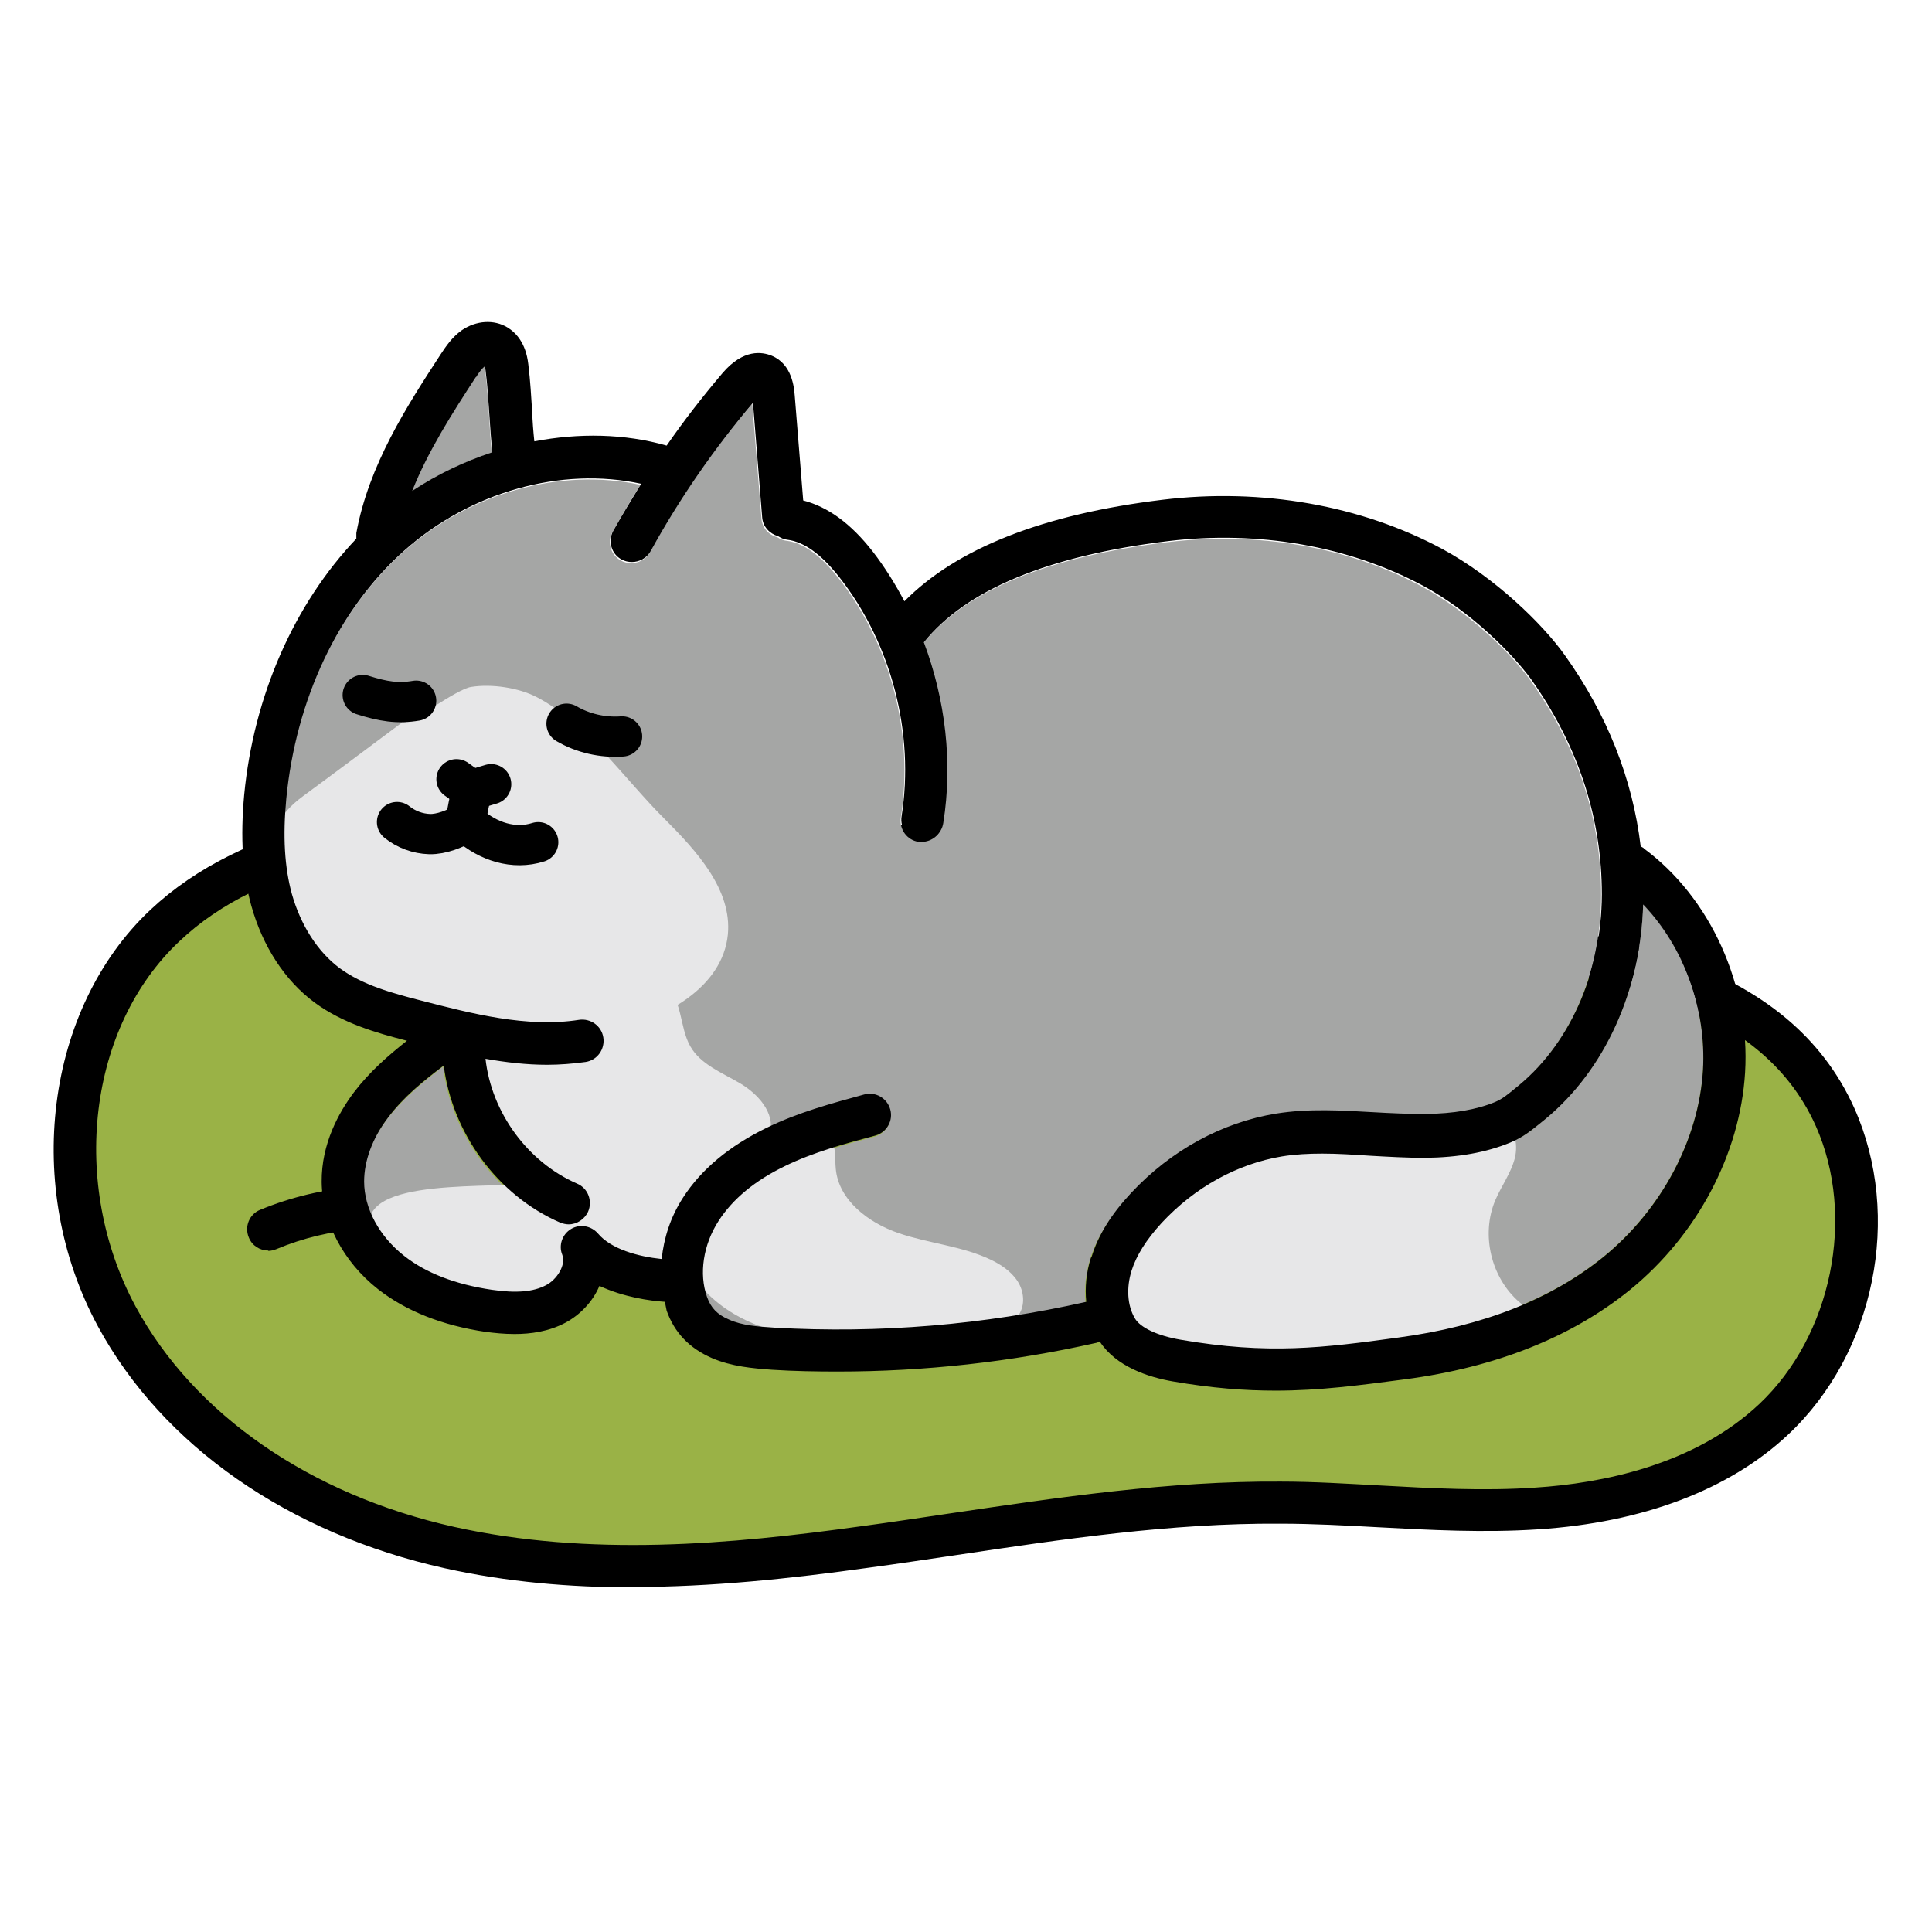
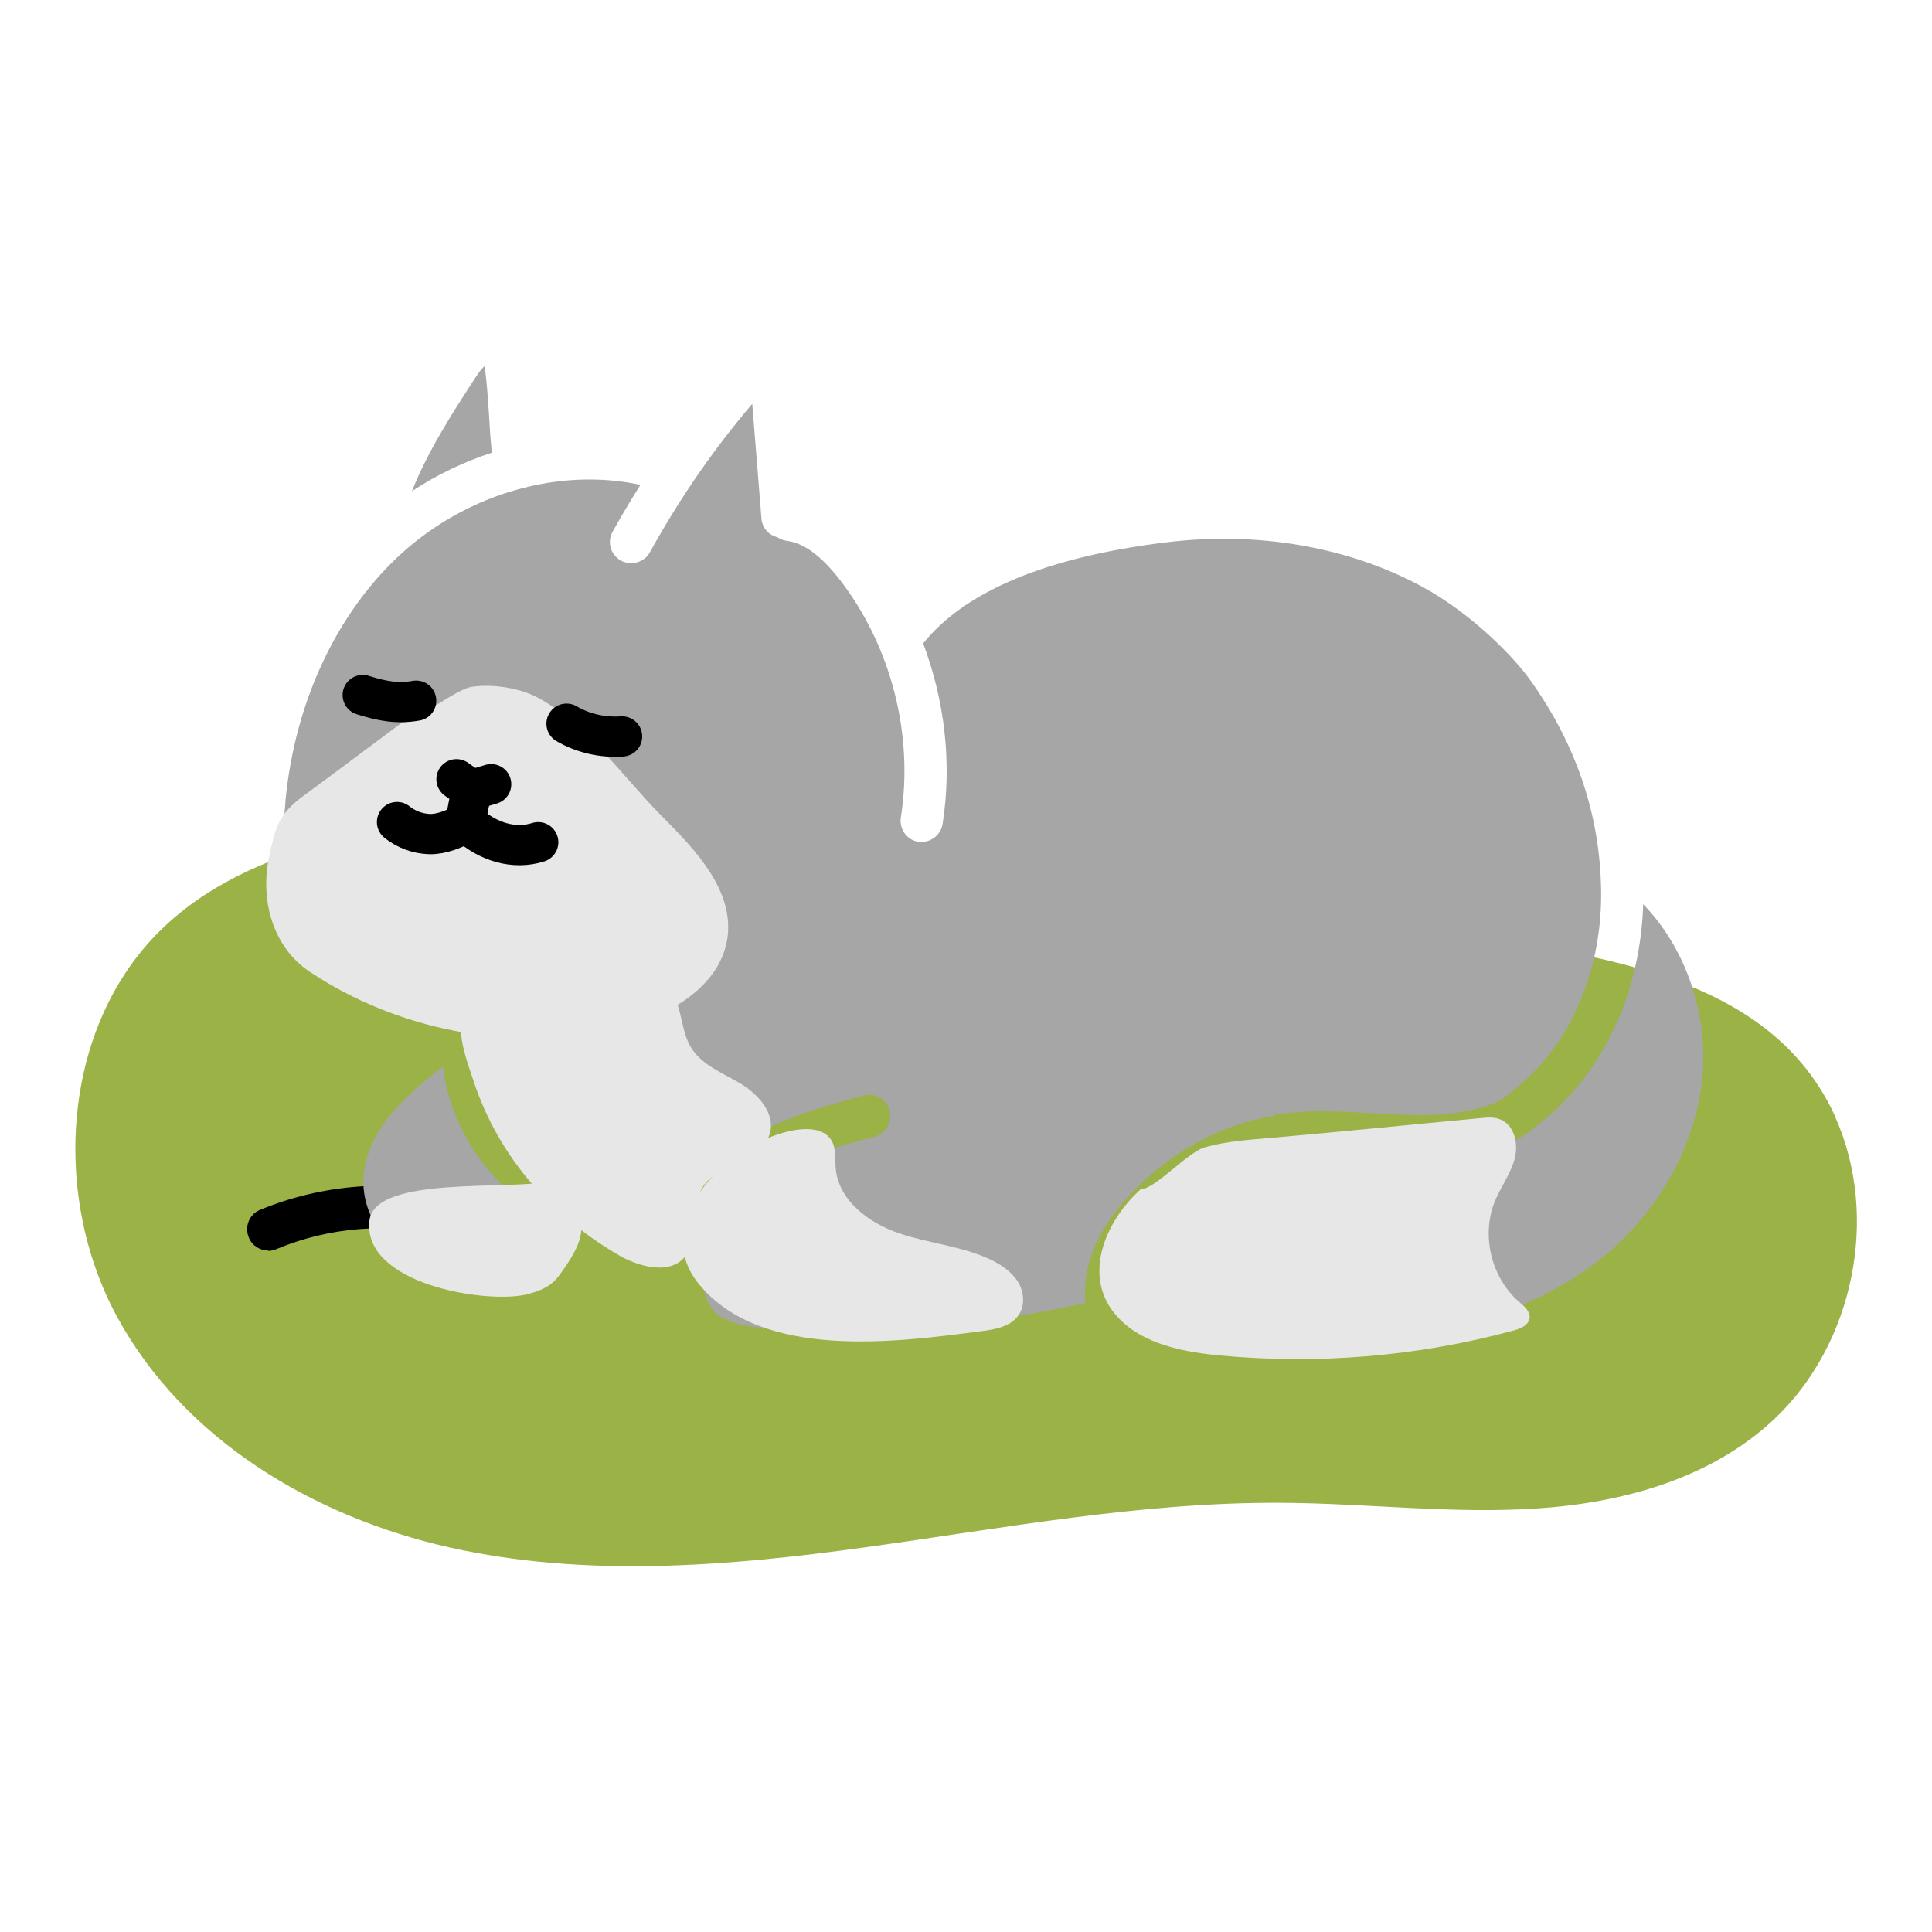
<svg xmlns="http://www.w3.org/2000/svg" width="72" height="72" viewBox="0 0 72 72" fill="none">
  <path d="M68.396 41.633C70.057 45.338 69.082 50.098 66.115 52.893C63.755 55.108 60.471 56.005 57.281 56.216C54.09 56.427 50.912 56.018 47.721 56.005C42.526 55.978 37.383 56.954 32.228 57.666C27.072 58.378 21.798 58.8 16.748 57.666C11.698 56.532 6.846 53.658 4.354 49.056C1.875 44.481 2.31 38.086 6.16 34.499C7.966 32.811 10.327 31.849 12.713 31.269C17.75 30.056 22.998 30.412 28.127 30.939C35.999 31.743 43.818 32.891 51.584 34.38C57.294 35.475 65.627 35.449 68.409 41.646L68.396 41.633Z" fill="#9AB246" />
-   <path d="M23.578 59.156C21.244 59.156 18.897 58.959 16.576 58.444C10.761 57.152 6.054 53.869 3.654 49.438C0.846 44.257 1.69 37.585 5.606 33.906C7.307 32.31 9.561 31.203 12.515 30.478C17.736 29.212 23.116 29.62 28.193 30.135C36.051 30.939 43.963 32.099 51.716 33.576C52.705 33.761 53.786 33.919 54.894 34.09C60.128 34.855 66.642 35.805 69.108 41.303C70.901 45.325 69.872 50.427 66.642 53.46C64.453 55.517 61.223 56.743 57.32 56.994C55.315 57.126 53.298 57.02 51.347 56.915C50.133 56.849 48.92 56.783 47.694 56.783C43.646 56.757 39.572 57.363 35.616 57.956C34.522 58.115 33.414 58.286 32.32 58.431C29.485 58.827 26.531 59.143 23.551 59.143L23.578 59.156ZM20.308 31.229C17.816 31.229 15.323 31.44 12.897 32.02C10.221 32.666 8.19 33.655 6.7 35.066C3.285 38.257 2.586 44.111 5.052 48.687C7.228 52.709 11.553 55.702 16.919 56.901C21.956 58.022 27.204 57.561 32.122 56.875C33.216 56.73 34.311 56.559 35.405 56.4C39.427 55.807 43.554 55.187 47.721 55.214C48.96 55.214 50.199 55.293 51.439 55.359C53.338 55.464 55.302 55.57 57.214 55.438C59.68 55.28 63.135 54.607 65.561 52.326C68.264 49.781 69.174 45.338 67.67 41.962C65.561 37.255 59.772 36.411 54.669 35.673C53.535 35.501 52.428 35.343 51.413 35.158C43.699 33.682 35.84 32.521 28.021 31.73C25.49 31.466 22.892 31.242 20.281 31.242L20.308 31.229Z" fill="black" />
-   <path d="M9.997 46.603C9.681 46.603 9.391 46.419 9.272 46.116C9.101 45.707 9.298 45.245 9.694 45.087C11.988 44.138 14.573 43.927 16.999 44.52C17.421 44.626 17.684 45.048 17.579 45.483C17.473 45.905 17.052 46.168 16.616 46.063C14.52 45.549 12.278 45.72 10.3 46.551C10.195 46.59 10.103 46.617 9.997 46.617V46.603Z" fill="black" />
+   <path d="M9.997 46.603C9.681 46.603 9.391 46.419 9.272 46.116C9.101 45.707 9.298 45.245 9.694 45.087C11.988 44.138 14.573 43.927 16.999 44.52C17.421 44.626 17.684 45.048 17.579 45.483C17.473 45.905 17.052 46.168 16.616 46.063C14.52 45.549 12.278 45.72 10.3 46.551C10.195 46.59 10.103 46.617 9.997 46.617Z" fill="black" />
  <path d="M57.597 41.685L57.452 41.804C57.123 42.081 56.793 42.358 56.279 42.569C55.382 42.938 54.353 43.123 53.101 43.136C52.415 43.136 51.73 43.109 51.044 43.057C50.437 43.017 49.844 42.977 49.277 42.977C48.763 42.977 48.275 43.004 47.774 43.083C46.112 43.347 44.53 44.23 43.291 45.562C42.711 46.182 42.341 46.762 42.17 47.342C41.972 47.975 42.012 48.634 42.289 49.109C42.486 49.465 43.146 49.768 43.99 49.913C47.273 50.48 49.303 50.203 52.112 49.834C55.263 49.412 57.821 48.41 59.76 46.828C61.922 45.061 63.306 42.463 63.465 39.866C63.597 37.571 62.753 35.264 61.236 33.695C61.144 36.899 59.799 39.852 57.597 41.685Z" fill="#A5A6A5" />
  <path d="M47.523 41.54C48.749 41.343 49.962 41.422 51.149 41.488C51.795 41.527 52.441 41.567 53.1 41.554C54.142 41.54 54.986 41.395 55.698 41.105C55.975 40.987 56.172 40.828 56.449 40.591L56.594 40.472C58.585 38.824 59.733 36.068 59.667 33.102C59.614 30.319 58.717 27.709 57.029 25.349C56.423 24.491 54.841 22.856 52.981 21.854C50.252 20.378 46.877 19.797 43.501 20.206C39.044 20.747 35.985 22.012 34.403 23.977C35.207 26.113 35.484 28.46 35.128 30.702C35.062 31.097 34.733 31.374 34.35 31.374C34.311 31.374 34.271 31.374 34.232 31.374C33.797 31.308 33.506 30.9 33.572 30.465C34.06 27.366 33.203 24.043 31.265 21.564C30.579 20.694 29.946 20.233 29.313 20.153C29.181 20.14 29.076 20.087 28.971 20.021C28.654 19.942 28.404 19.679 28.377 19.323L28.034 15.05C26.584 16.752 25.305 18.611 24.224 20.575C24.079 20.839 23.815 20.984 23.525 20.984C23.393 20.984 23.261 20.958 23.142 20.892C22.76 20.681 22.615 20.206 22.826 19.824C23.156 19.23 23.498 18.65 23.868 18.07C20.888 17.424 17.499 18.36 15.02 20.575C12.594 22.751 10.999 26.113 10.643 29.805C10.511 31.203 10.577 32.363 10.854 33.365C11.17 34.539 11.803 35.515 12.634 36.121C13.491 36.754 14.611 37.044 15.693 37.334C17.526 37.809 19.609 38.363 21.547 38.046C21.982 37.98 22.378 38.27 22.457 38.706C22.523 39.141 22.233 39.536 21.798 39.615C21.31 39.694 20.835 39.721 20.36 39.721C19.582 39.721 18.818 39.629 18.066 39.497C18.29 41.501 19.635 43.347 21.481 44.151C21.877 44.322 22.061 44.784 21.89 45.193C21.758 45.496 21.468 45.667 21.165 45.667C21.059 45.667 20.954 45.641 20.848 45.602C18.514 44.586 16.814 42.266 16.51 39.747C15.772 40.314 15.007 40.947 14.427 41.699C13.847 42.463 13.53 43.307 13.543 44.072C13.543 45.074 14.11 46.116 15.033 46.841C15.851 47.487 16.959 47.922 18.303 48.107C19.213 48.239 19.846 48.186 20.321 47.935C20.73 47.724 21.072 47.184 20.927 46.801C20.782 46.445 20.927 46.037 21.257 45.839C21.587 45.641 22.009 45.707 22.259 46.01C22.747 46.577 23.749 46.867 24.633 46.96C24.712 46.182 24.975 45.391 25.424 44.679C26.109 43.611 27.164 42.727 28.549 42.068C29.735 41.501 30.975 41.158 32.175 40.828C32.597 40.71 33.032 40.96 33.15 41.382C33.269 41.804 33.019 42.239 32.597 42.358C31.463 42.661 30.289 42.978 29.234 43.492C28.113 44.032 27.283 44.718 26.755 45.536C26.175 46.432 26.017 47.514 26.32 48.37C26.465 48.779 26.703 49.03 27.138 49.214C27.639 49.425 28.232 49.478 28.839 49.518C32.742 49.742 36.645 49.412 40.455 48.555C40.403 48.028 40.455 47.474 40.627 46.92C40.877 46.116 41.365 45.338 42.103 44.533C43.58 42.951 45.492 41.896 47.496 41.58L47.523 41.54Z" fill="#A5A6A5" />
  <path d="M23.169 46.841C23.907 47.223 24.922 47.487 25.489 46.88C26.109 46.221 25.7 45.061 26.162 44.283C26.742 43.32 28.403 43.307 28.694 42.226C28.891 41.474 28.245 40.762 27.573 40.367C26.9 39.971 26.109 39.668 25.727 38.995C25.305 38.257 25.45 37.202 24.751 36.714C24.369 36.451 23.868 36.464 23.406 36.49C22.008 36.583 19.015 36.174 17.842 36.938C16.668 37.703 17.314 39.272 17.657 40.314C18.607 43.162 20.584 45.364 23.169 46.841Z" fill="#E7E7E8" />
  <path d="M20.571 43.993C20.545 44.612 21.481 44.995 21.639 45.601C21.797 46.208 21.164 47.105 20.782 47.605C20.492 47.975 20.03 48.146 19.569 48.252C18.04 48.581 13.517 47.843 13.767 45.496C13.952 43.769 19.147 44.388 20.558 44.006L20.571 43.993Z" fill="#E7E7E8" />
  <path d="M29.67 42.107C30.132 42.041 30.699 42.068 30.962 42.463C31.173 42.767 31.107 43.175 31.147 43.558C31.252 44.731 32.373 45.575 33.494 45.957C34.615 46.34 35.828 46.432 36.896 46.933C37.291 47.118 37.687 47.381 37.924 47.751C38.162 48.12 38.214 48.634 37.964 49.003C37.674 49.438 37.094 49.544 36.566 49.61C33.428 50.019 28.418 50.704 26.07 47.883C24.066 45.483 27.297 42.463 29.67 42.107Z" fill="#E7E7E8" />
  <path d="M42.538 44.296C41.233 45.456 40.416 47.368 41.418 48.792C42.275 50.005 43.897 50.361 45.373 50.506C49.065 50.862 52.823 50.559 56.41 49.583C56.66 49.517 56.95 49.399 57.003 49.135C57.043 48.885 56.805 48.674 56.608 48.515C55.566 47.606 55.184 46.01 55.724 44.731C55.948 44.204 56.304 43.729 56.449 43.175C56.594 42.621 56.436 41.909 55.895 41.712C55.658 41.619 55.395 41.646 55.144 41.672C52.586 41.909 50.028 42.173 47.457 42.397C46.587 42.476 45.769 42.516 44.912 42.753C44.253 42.938 43.053 44.309 42.538 44.309V44.296Z" fill="#E7E7E8" />
  <path d="M14.995 26.917C13.755 27.84 12.529 28.763 11.29 29.673C10.367 30.359 10.261 30.847 10.024 31.954C9.694 33.536 10.156 35.29 11.54 36.213C14.784 38.376 18.95 39.193 22.761 38.402C24.765 37.993 26.928 36.806 27.125 34.829C27.284 33.154 25.965 31.717 24.752 30.504C23.341 29.106 21.799 26.904 20.005 25.981C19.32 25.625 18.317 25.48 17.566 25.599C16.999 25.678 15.338 26.983 15.021 26.917H14.995Z" fill="#E7E7E8" />
  <path d="M18.225 15.472C18.185 14.932 18.159 14.391 18.079 13.784C18.079 13.732 18.066 13.692 18.053 13.653C17.921 13.758 17.829 13.916 17.724 14.061C16.84 15.419 15.943 16.817 15.35 18.307C16.286 17.687 17.288 17.213 18.33 16.87C18.277 16.382 18.251 15.921 18.225 15.485V15.472Z" fill="#A5A6A5" />
-   <path d="M61.263 31.611C61.263 31.611 61.183 31.559 61.144 31.546C60.84 29.014 59.891 26.627 58.322 24.425C57.491 23.252 55.698 21.511 53.747 20.456C50.727 18.835 47.035 18.175 43.33 18.624C38.86 19.164 35.643 20.443 33.705 22.408C33.362 21.762 32.979 21.142 32.531 20.562C31.7 19.494 30.843 18.887 29.933 18.65L29.617 14.734C29.591 14.444 29.525 13.574 28.76 13.257C28.404 13.112 27.705 12.993 26.927 13.903C26.189 14.774 25.49 15.67 24.844 16.606C23.275 16.158 21.574 16.132 19.913 16.448C19.873 16.066 19.846 15.71 19.833 15.354C19.794 14.787 19.767 14.207 19.688 13.574C19.596 12.769 19.214 12.387 18.91 12.202C18.409 11.899 17.75 11.939 17.209 12.308C16.84 12.572 16.616 12.914 16.431 13.191C15.166 15.13 13.742 17.332 13.28 19.863C13.28 19.929 13.28 19.995 13.28 20.074C10.973 22.5 9.456 25.915 9.1 29.62C8.955 31.203 9.034 32.561 9.364 33.748C9.786 35.264 10.617 36.543 11.724 37.361C12.779 38.138 14.032 38.494 15.166 38.785C14.467 39.338 13.768 39.945 13.188 40.71C12.634 41.448 11.975 42.621 11.988 44.046C12.001 45.522 12.792 47.026 14.084 48.041C15.126 48.858 16.484 49.399 18.106 49.636C18.422 49.676 18.779 49.715 19.174 49.715C19.781 49.715 20.453 49.623 21.073 49.293C21.613 49.003 22.088 48.516 22.339 47.922C23.248 48.344 24.211 48.476 24.778 48.516C24.804 48.621 24.817 48.74 24.844 48.845C25.134 49.663 25.688 50.243 26.532 50.612C27.27 50.928 28.048 50.994 28.773 51.047C29.591 51.1 30.408 51.113 31.226 51.113C34.456 51.113 37.687 50.757 40.851 50.045C40.904 50.045 40.93 50.005 40.983 49.992C41.59 50.928 42.789 51.324 43.712 51.482C45.163 51.733 46.389 51.825 47.536 51.825C49.184 51.825 50.661 51.627 52.362 51.403C55.764 50.955 58.586 49.821 60.748 48.067C63.254 46.023 64.849 43.004 65.034 39.971C65.231 36.728 63.741 33.444 61.249 31.611H61.263ZM17.737 14.062C17.829 13.916 17.935 13.758 18.067 13.653C18.067 13.692 18.08 13.732 18.093 13.785C18.172 14.391 18.198 14.932 18.238 15.472C18.264 15.921 18.304 16.382 18.343 16.857C17.302 17.2 16.3 17.674 15.363 18.294C15.957 16.804 16.853 15.406 17.737 14.048V14.062ZM40.653 46.88C40.482 47.421 40.429 47.988 40.482 48.516C36.671 49.373 32.768 49.702 28.866 49.478C28.246 49.438 27.652 49.399 27.165 49.175C26.729 48.99 26.492 48.74 26.347 48.331C26.044 47.474 26.202 46.393 26.782 45.496C27.31 44.678 28.14 43.993 29.261 43.452C30.316 42.938 31.489 42.621 32.623 42.318C33.045 42.2 33.296 41.764 33.177 41.343C33.059 40.921 32.623 40.67 32.201 40.789C31.002 41.118 29.762 41.448 28.575 42.028C27.191 42.701 26.136 43.571 25.45 44.639C24.989 45.351 24.738 46.142 24.659 46.92C23.776 46.828 22.774 46.551 22.286 45.971C22.035 45.681 21.613 45.602 21.284 45.799C20.954 45.997 20.809 46.406 20.954 46.762C21.099 47.144 20.756 47.685 20.348 47.896C19.873 48.146 19.24 48.199 18.33 48.067C16.985 47.869 15.878 47.447 15.06 46.801C14.137 46.076 13.57 45.035 13.57 44.032C13.57 43.268 13.873 42.424 14.454 41.659C15.021 40.894 15.785 40.275 16.537 39.708C16.853 42.226 18.541 44.547 20.875 45.562C20.98 45.602 21.086 45.628 21.192 45.628C21.495 45.628 21.785 45.443 21.917 45.153C22.088 44.758 21.917 44.283 21.508 44.111C19.662 43.307 18.317 41.461 18.093 39.457C18.844 39.589 19.609 39.681 20.387 39.681C20.862 39.681 21.35 39.642 21.824 39.576C22.259 39.51 22.55 39.101 22.484 38.666C22.418 38.231 22.009 37.941 21.574 38.007C19.636 38.31 17.565 37.769 15.719 37.294C14.638 37.018 13.518 36.714 12.66 36.081C11.843 35.475 11.21 34.486 10.88 33.326C10.603 32.324 10.537 31.163 10.669 29.766C11.025 26.074 12.608 22.711 15.047 20.536C17.526 18.32 20.928 17.384 23.895 18.03C23.538 18.611 23.183 19.191 22.853 19.784C22.642 20.166 22.787 20.654 23.169 20.852C23.288 20.918 23.42 20.944 23.552 20.944C23.829 20.944 24.105 20.799 24.25 20.536C25.332 18.571 26.611 16.725 28.061 15.011L28.404 19.283C28.43 19.626 28.681 19.89 28.997 19.982C29.103 20.048 29.208 20.101 29.34 20.114C29.973 20.193 30.606 20.654 31.292 21.525C33.23 24.003 34.087 27.326 33.599 30.425C33.533 30.86 33.823 31.256 34.258 31.335C34.298 31.335 34.337 31.335 34.377 31.335C34.759 31.335 35.102 31.058 35.155 30.662C35.511 28.421 35.234 26.074 34.43 23.938C36.012 21.973 39.071 20.707 43.528 20.166C46.903 19.758 50.266 20.351 53.008 21.815C54.854 22.804 56.437 24.452 57.056 25.309C58.744 27.682 59.641 30.293 59.693 33.062C59.759 36.029 58.599 38.785 56.621 40.433L56.476 40.551C56.186 40.789 56.001 40.947 55.724 41.066C55.026 41.356 54.169 41.501 53.127 41.514C52.481 41.514 51.835 41.487 51.175 41.448C50.002 41.382 48.776 41.303 47.55 41.501C45.545 41.83 43.633 42.872 42.157 44.454C41.418 45.245 40.93 46.023 40.68 46.841L40.653 46.88ZM63.465 39.879C63.306 42.477 61.922 45.074 59.759 46.841C57.821 48.41 55.276 49.425 52.112 49.847C49.303 50.23 47.273 50.493 43.989 49.926C43.145 49.781 42.486 49.478 42.288 49.122C42.011 48.647 41.972 47.988 42.17 47.355C42.354 46.775 42.724 46.195 43.291 45.575C44.53 44.243 46.112 43.373 47.774 43.096C48.261 43.017 48.763 42.991 49.277 42.991C49.857 42.991 50.437 43.03 51.044 43.07C51.729 43.109 52.428 43.149 53.101 43.149C54.34 43.136 55.382 42.951 56.278 42.582C56.792 42.371 57.122 42.081 57.452 41.817L57.597 41.699C59.812 39.866 61.144 36.912 61.236 33.708C62.752 35.29 63.596 37.598 63.465 39.879Z" fill="black" />
  <path d="M17.012 29.04C17.328 29.264 17.328 29.278 17.631 29.41C17.961 29.344 17.803 29.37 18.304 29.225" stroke="black" stroke-width="1.5" stroke-linecap="round" stroke-linejoin="round" />
  <path d="M14.796 30.636C15.139 30.913 15.574 31.071 16.009 31.084C16.445 31.097 16.985 30.886 17.354 30.649C17.381 30.346 17.526 29.713 17.592 29.409" stroke="black" stroke-width="1.5" stroke-linecap="round" stroke-linejoin="round" />
  <path d="M17.474 30.728C18.186 31.361 19.148 31.677 20.058 31.387" stroke="black" stroke-width="1.5" stroke-linecap="round" stroke-linejoin="round" />
  <path d="M13.518 25.902C14.27 26.139 14.823 26.232 15.509 26.113" stroke="black" stroke-width="1.5" stroke-linecap="round" stroke-linejoin="round" />
  <path d="M21.113 26.97C21.72 27.326 22.458 27.498 23.183 27.445" stroke="black" stroke-width="1.5" stroke-linecap="round" stroke-linejoin="round" />
</svg>